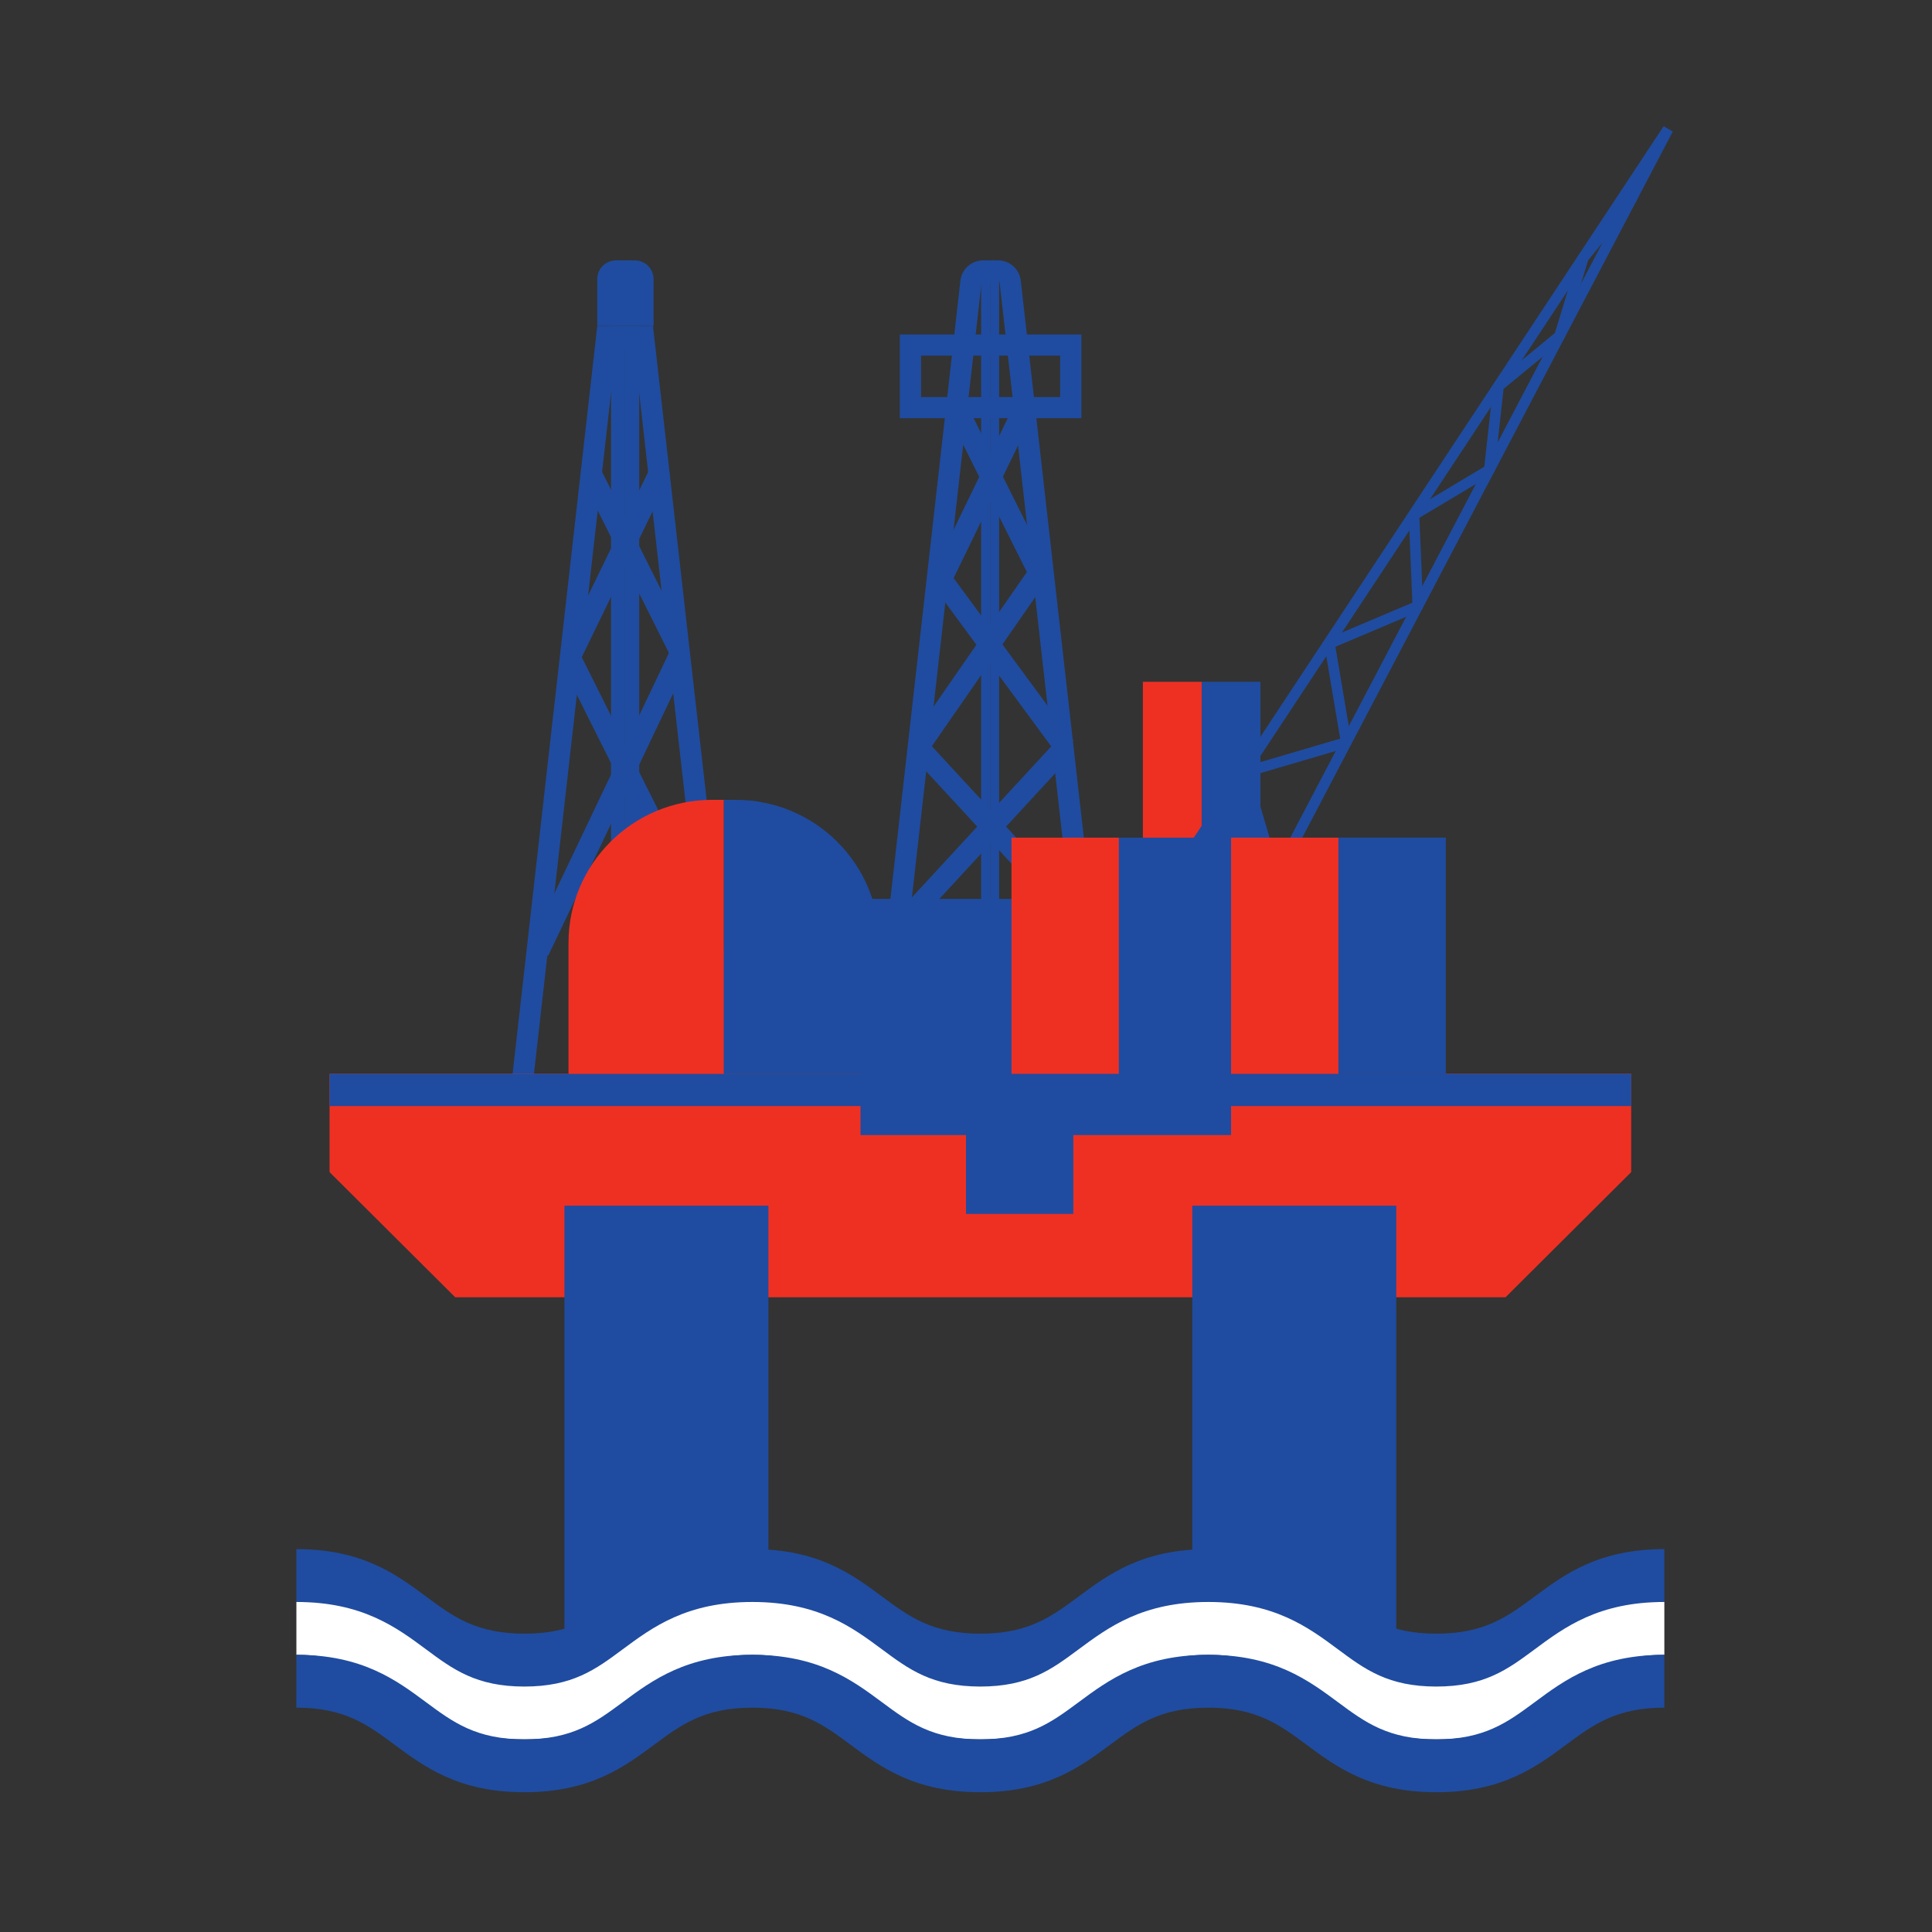
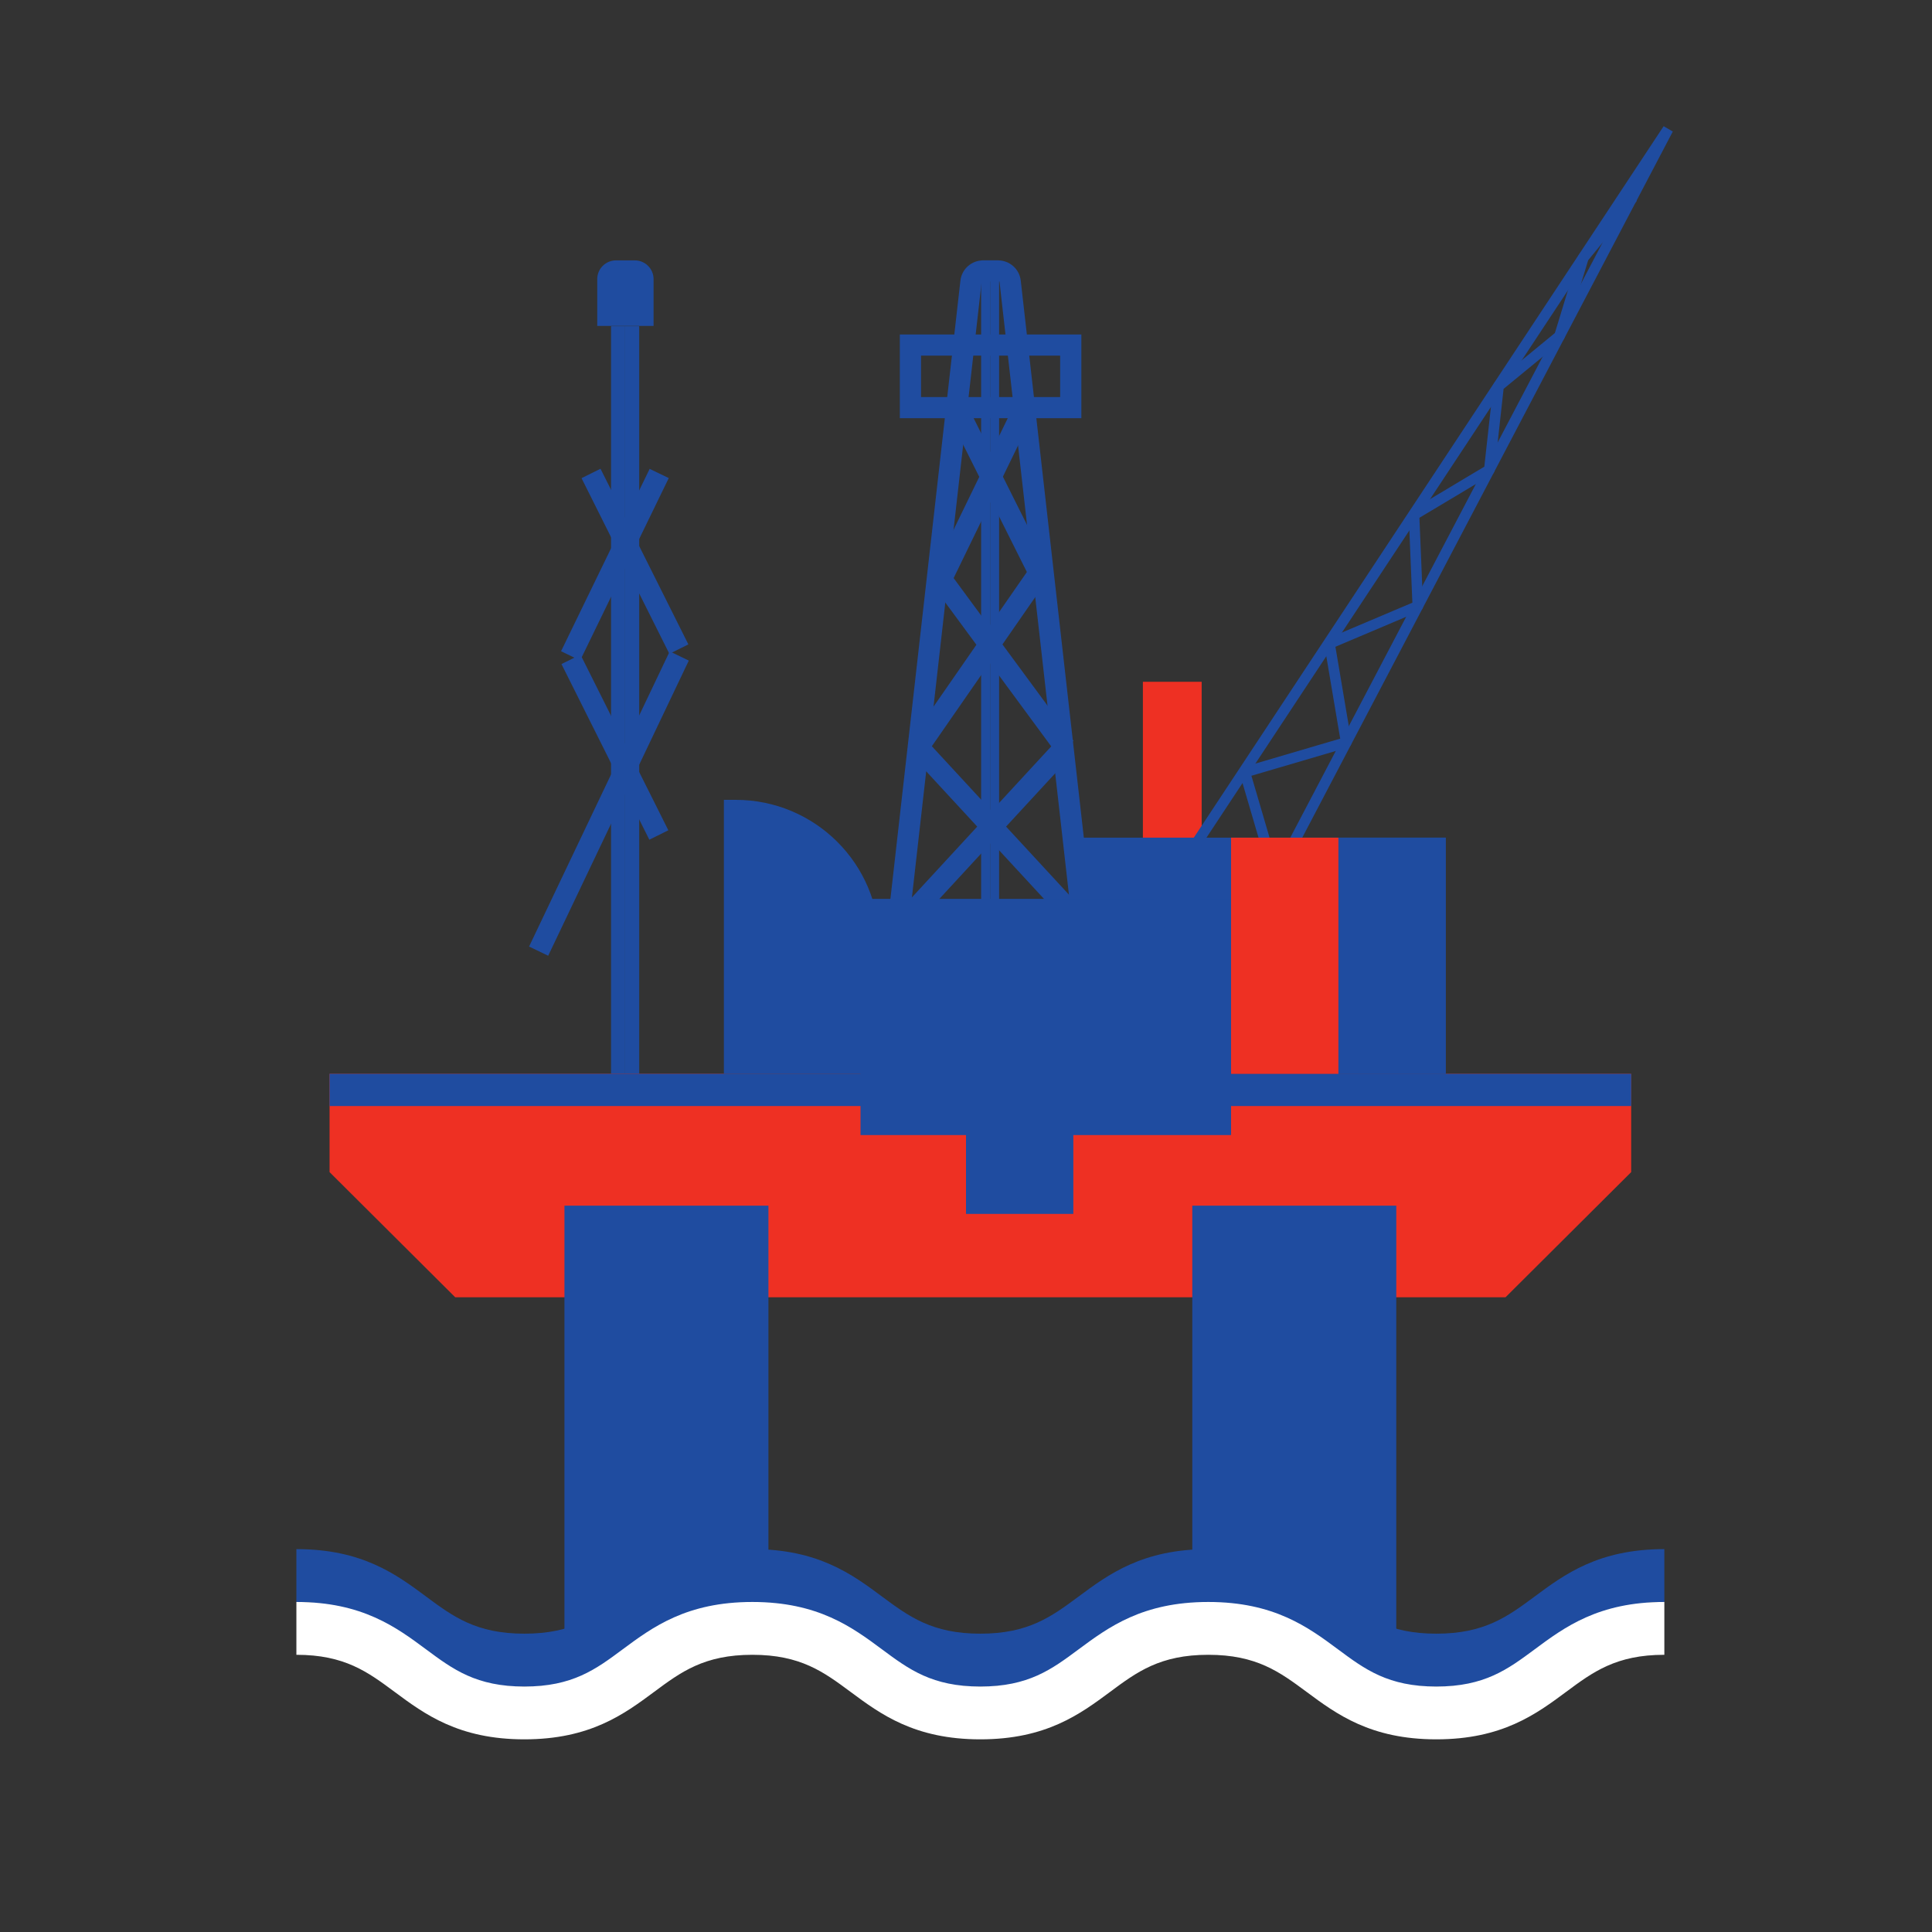
<svg xmlns="http://www.w3.org/2000/svg" id="Layer_1" x="0px" y="0px" width="100px" height="100px" viewBox="0 0 100 100" xml:space="preserve">
  <rect x="0" y="0" width="100" height="100" fill="#333333" stroke="none" />
  <g>
    <polygon fill="#1F4CA0" points="34.647,33.842 30.1,24.75 31.083,24.262 35.63,33.354 " />
  </g>
  <g>
    <polygon fill="#1F4CA0" points="28.374,49.469 27.385,48.993 34.664,33.715 35.652,34.192 " />
  </g>
  <g>
-     <path fill="#1F4CA0" d="M38.733,60.461H25.979l4.935-43.577h2.885L38.733,60.461z M27.208,59.368h10.296l-4.687-41.389h-0.922 L27.208,59.368z" />
-   </g>
+     </g>
  <g>
    <polygon fill="#1F4CA0" points="30.029,34.184 29.04,33.708 33.626,24.269 34.615,24.745 " />
  </g>
  <g>
    <polygon fill="#1F4CA0" points="33.609,43.463 29.062,34.372 30.045,33.884 34.593,42.975 " />
  </g>
  <g>
    <g>
      <rect x="32.356" y="16.884" fill="#1F4CA0" width="0.729" height="38.697" />
    </g>
    <g>
      <rect x="31.628" y="16.884" fill="#1F4CA0" width="0.728" height="38.697" />
    </g>
  </g>
  <g>
-     <rect x="62.198" y="35.289" fill="#1F4CA0" width="3.042" height="12.224" />
-   </g>
+     </g>
  <g>
    <rect x="59.156" y="35.289" fill="#EE3023" width="3.042" height="12.224" />
  </g>
  <path fill="#1F4CA0" d="M31.886,13.477c-0.537,0-0.973,0.434-0.973,0.969v2.422h1.458h1.458v-2.422c0-0.535-0.436-0.969-0.973-0.969 H31.886z" />
  <g>
    <g>
      <g>
        <polygon fill="#1F4CA0" points="47.983,38.984 47.079,38.362 53.604,28.954 54.508,29.575 " />
      </g>
      <g>
        <polygon fill="#1F4CA0" points="53.564,30.434 49.016,21.343 50,20.855 54.548,29.945 " />
      </g>
      <g>
        <polygon fill="#1F4CA0" points="48.945,30.776 47.958,30.3 52.542,20.86 53.53,21.337 " />
      </g>
      <g>
        <polygon fill="#1F4CA0" points="54.679,38.997 48.008,29.936 48.894,29.289 55.564,38.35 " />
      </g>
      <g>
        <polygon fill="#1F4CA0" points="55.777,48.411 47.127,39.044 47.935,38.303 56.587,47.67 " />
      </g>
      <g>
        <polygon fill="#1F4CA0" points="46.882,48.411 46.074,47.67 54.716,38.303 55.524,39.044 " />
      </g>
    </g>
    <g>
      <path fill="#1F4CA0" d="M57.65,57.054H44.896l4.815-42.531c0.068-0.596,0.574-1.046,1.176-1.046h0.772 c0.602,0,1.106,0.45,1.175,1.046L57.65,57.054z M46.124,55.961h10.297l-4.688-41.39h-0.922L46.124,55.961z" />
    </g>
    <g>
      <path fill="#1F4CA0" d="M55.971,21.646h-9.396v-4.333h9.396V21.646z M47.673,20.551h7.2v-2.144h-7.2V20.551z" />
    </g>
    <g>
      <g>
        <rect x="51.248" y="13.477" fill="#1F4CA0" width="0.465" height="42.104" />
      </g>
      <g>
        <rect x="50.783" y="13.477" fill="#1F4CA0" width="0.465" height="42.104" />
      </g>
    </g>
  </g>
  <g>
    <path fill="#EE3023" d="M77.925,67.147H23.563c-2.54-2.531-3.965-3.95-6.505-6.479v-5.087H84.43v5.087 C81.89,63.197,80.467,64.616,77.925,67.147z" />
  </g>
  <g>
    <g>
      <rect x="29.216" y="62.405" fill="#1F4CA0" width="10.558" height="22.776" />
    </g>
    <g>
      <rect x="61.713" y="62.405" fill="#1F4CA0" width="10.558" height="22.776" />
    </g>
  </g>
  <g>
    <rect x="55.651" y="43.357" fill="#1F4CA0" width="19.178" height="12.224" />
  </g>
  <g>
    <rect x="44.541" y="46.526" fill="#1F4CA0" width="19.179" height="12.225" />
  </g>
  <g>
    <path fill="#1F4CA0" d="M62.016,52.639l-2.232-5.92c-0.028-0.076-0.023-0.161,0.019-0.231c0.039-0.071,0.109-0.12,0.189-0.134 l5.725-1.035l-1.547-5.275c-0.042-0.144,0.04-0.296,0.186-0.338l5.013-1.474l-0.823-4.878c-0.021-0.124,0.047-0.247,0.162-0.297 l4.396-1.861l-0.188-4.534c-0.005-0.1,0.047-0.194,0.133-0.246l3.779-2.261l0.464-4.197c0.008-0.071,0.042-0.137,0.097-0.182 l3.092-2.539l1.213-3.98c0.011-0.034,0.027-0.065,0.051-0.094l2.553-3.115l0.427,0.346l-2.521,3.075l-1.222,4.006 c-0.016,0.052-0.046,0.098-0.088,0.132l-3.069,2.521l-0.465,4.22c-0.009,0.085-0.058,0.162-0.131,0.205L73.469,26.8l0.189,4.561 c0.005,0.114-0.062,0.219-0.167,0.264l-4.37,1.852l0.828,4.904c0.024,0.136-0.059,0.269-0.192,0.307l-4.984,1.466l1.556,5.304 c0.021,0.075,0.011,0.155-0.031,0.22c-0.039,0.066-0.107,0.111-0.183,0.125l-5.701,1.031l2.118,5.614L62.016,52.639z" />
  </g>
  <g>
    <path fill="#1F4CA0" d="M62.298,53.086l-3.439-5.292l0.101-0.149L86.11,6.532l0.474,0.276L62.298,53.086z M59.515,47.796 l2.733,4.205L83.56,11.389L59.515,47.796z" />
  </g>
  <g>
    <path fill="#1F4CA0" d="M74.344,87.295c-3.404,0-5.166-1.308-6.72-2.46c-1.389-1.029-2.588-1.917-5.083-1.917 c-2.494,0-3.693,0.888-5.08,1.917c-1.554,1.152-3.314,2.46-6.72,2.46c-3.404,0-5.166-1.308-6.72-2.46 c-1.387-1.029-2.584-1.917-5.079-1.917c-2.495,0-3.693,0.888-5.081,1.917c-1.554,1.152-3.314,2.46-6.72,2.46 s-5.166-1.308-6.72-2.46c-1.386-1.029-2.584-1.917-5.08-1.917v-2.736c3.406,0,5.166,1.305,6.72,2.46 c1.387,1.028,2.585,1.917,5.08,1.917c2.495,0,3.693-0.889,5.08-1.917c1.553-1.155,3.314-2.46,6.72-2.46 c3.404,0,5.166,1.305,6.719,2.46c1.388,1.028,2.585,1.917,5.081,1.917s3.693-0.889,5.079-1.917c1.555-1.155,3.316-2.46,6.721-2.46 c3.406,0,5.169,1.305,6.722,2.46c1.388,1.028,2.586,1.917,5.081,1.917s3.693-0.889,5.082-1.917c1.553-1.155,3.315-2.46,6.72-2.46 v2.736c-2.495,0-3.693,0.888-5.081,1.917C79.511,85.987,77.749,87.295,74.344,87.295z" />
  </g>
  <g>
    <path fill="#FFFFFF" d="M74.344,90.028c-3.404,0-5.166-1.306-6.72-2.459c-1.389-1.029-2.588-1.917-5.083-1.917 c-2.494,0-3.693,0.888-5.08,1.917c-1.554,1.153-3.314,2.459-6.72,2.459c-3.404,0-5.166-1.306-6.72-2.459 c-1.387-1.029-2.584-1.917-5.079-1.917c-2.495,0-3.693,0.888-5.081,1.917c-1.554,1.153-3.314,2.459-6.72,2.459 s-5.166-1.306-6.72-2.459c-1.386-1.029-2.584-1.917-5.08-1.917v-2.734c3.406,0,5.166,1.305,6.72,2.458 c1.387,1.03,2.585,1.919,5.08,1.919c2.495,0,3.693-0.889,5.08-1.919c1.553-1.153,3.314-2.458,6.72-2.458 c3.404,0,5.166,1.305,6.719,2.458c1.388,1.03,2.585,1.919,5.081,1.919s3.693-0.889,5.079-1.919 c1.555-1.153,3.316-2.458,6.721-2.458c3.406,0,5.169,1.305,6.722,2.458c1.388,1.03,2.586,1.919,5.081,1.919 s3.693-0.889,5.082-1.919c1.553-1.153,3.315-2.458,6.72-2.458v2.734c-2.495,0-3.693,0.888-5.081,1.917 C79.511,88.723,77.749,90.028,74.344,90.028z" />
  </g>
  <g>
-     <path fill="#1F4CA0" d="M74.344,92.765c-3.404,0-5.166-1.307-6.72-2.459c-1.389-1.03-2.588-1.918-5.083-1.918 c-2.494,0-3.693,0.888-5.08,1.918c-1.554,1.152-3.314,2.459-6.72,2.459c-3.404,0-5.166-1.307-6.72-2.459 c-1.387-1.03-2.584-1.918-5.079-1.918c-2.495,0-3.693,0.888-5.081,1.918c-1.554,1.152-3.314,2.459-6.72,2.459 s-5.166-1.307-6.72-2.459c-1.386-1.03-2.584-1.918-5.08-1.918v-2.735c3.406,0,5.166,1.307,6.72,2.46 c1.387,1.027,2.585,1.916,5.08,1.916c2.495,0,3.693-0.889,5.08-1.916c1.553-1.153,3.314-2.46,6.72-2.46 c3.404,0,5.166,1.307,6.719,2.46c1.388,1.027,2.585,1.916,5.081,1.916s3.693-0.889,5.079-1.916c1.555-1.153,3.316-2.46,6.721-2.46 c3.406,0,5.169,1.307,6.722,2.46c1.388,1.027,2.586,1.916,5.081,1.916s3.693-0.889,5.082-1.916c1.553-1.153,3.315-2.46,6.72-2.46 v2.735c-2.495,0-3.693,0.888-5.081,1.918C79.511,91.458,77.749,92.765,74.344,92.765z" />
-   </g>
+     </g>
  <rect x="17.058" y="55.581" fill="#1F4CA0" width="67.372" height="1.667" />
-   <path fill="#EE3023" d="M36.857,41.4c-4.104,0-7.431,3.314-7.431,7.403v6.778h8.042V41.4H36.857z" />
  <path fill="#1F4CA0" d="M45.51,48.803c0-4.089-3.327-7.403-7.431-7.403h-0.611v14.181h8.042V48.803z" />
  <g>
    <rect x="69.274" y="43.357" fill="#1F4CA0" width="5.555" height="12.224" />
  </g>
  <g>
    <rect x="63.72" y="43.357" fill="#EE3023" width="5.555" height="12.224" />
  </g>
  <g>
    <rect x="50" y="50.607" fill="#1F4CA0" width="5.555" height="12.224" />
  </g>
  <g>
-     <rect x="52.355" y="43.357" fill="#EE3023" width="5.555" height="12.224" />
-   </g>
+     </g>
</svg>